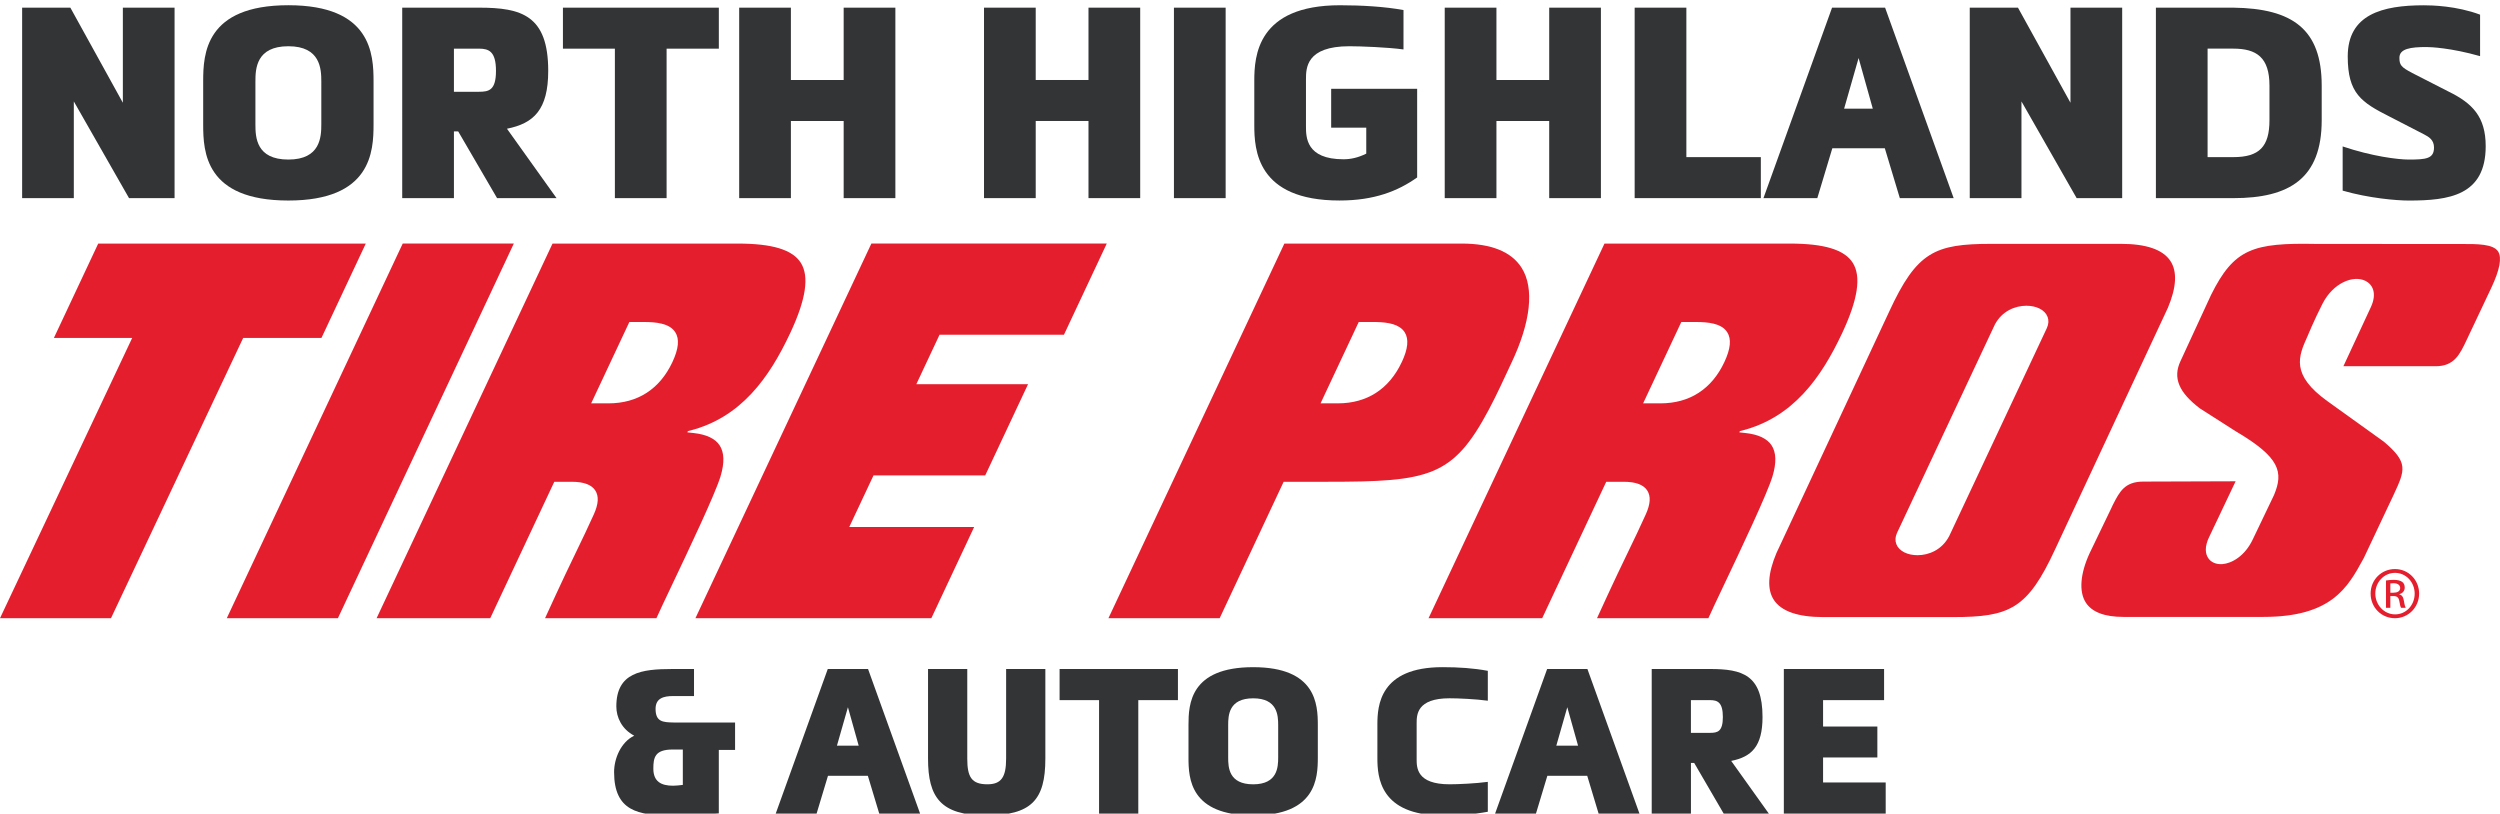
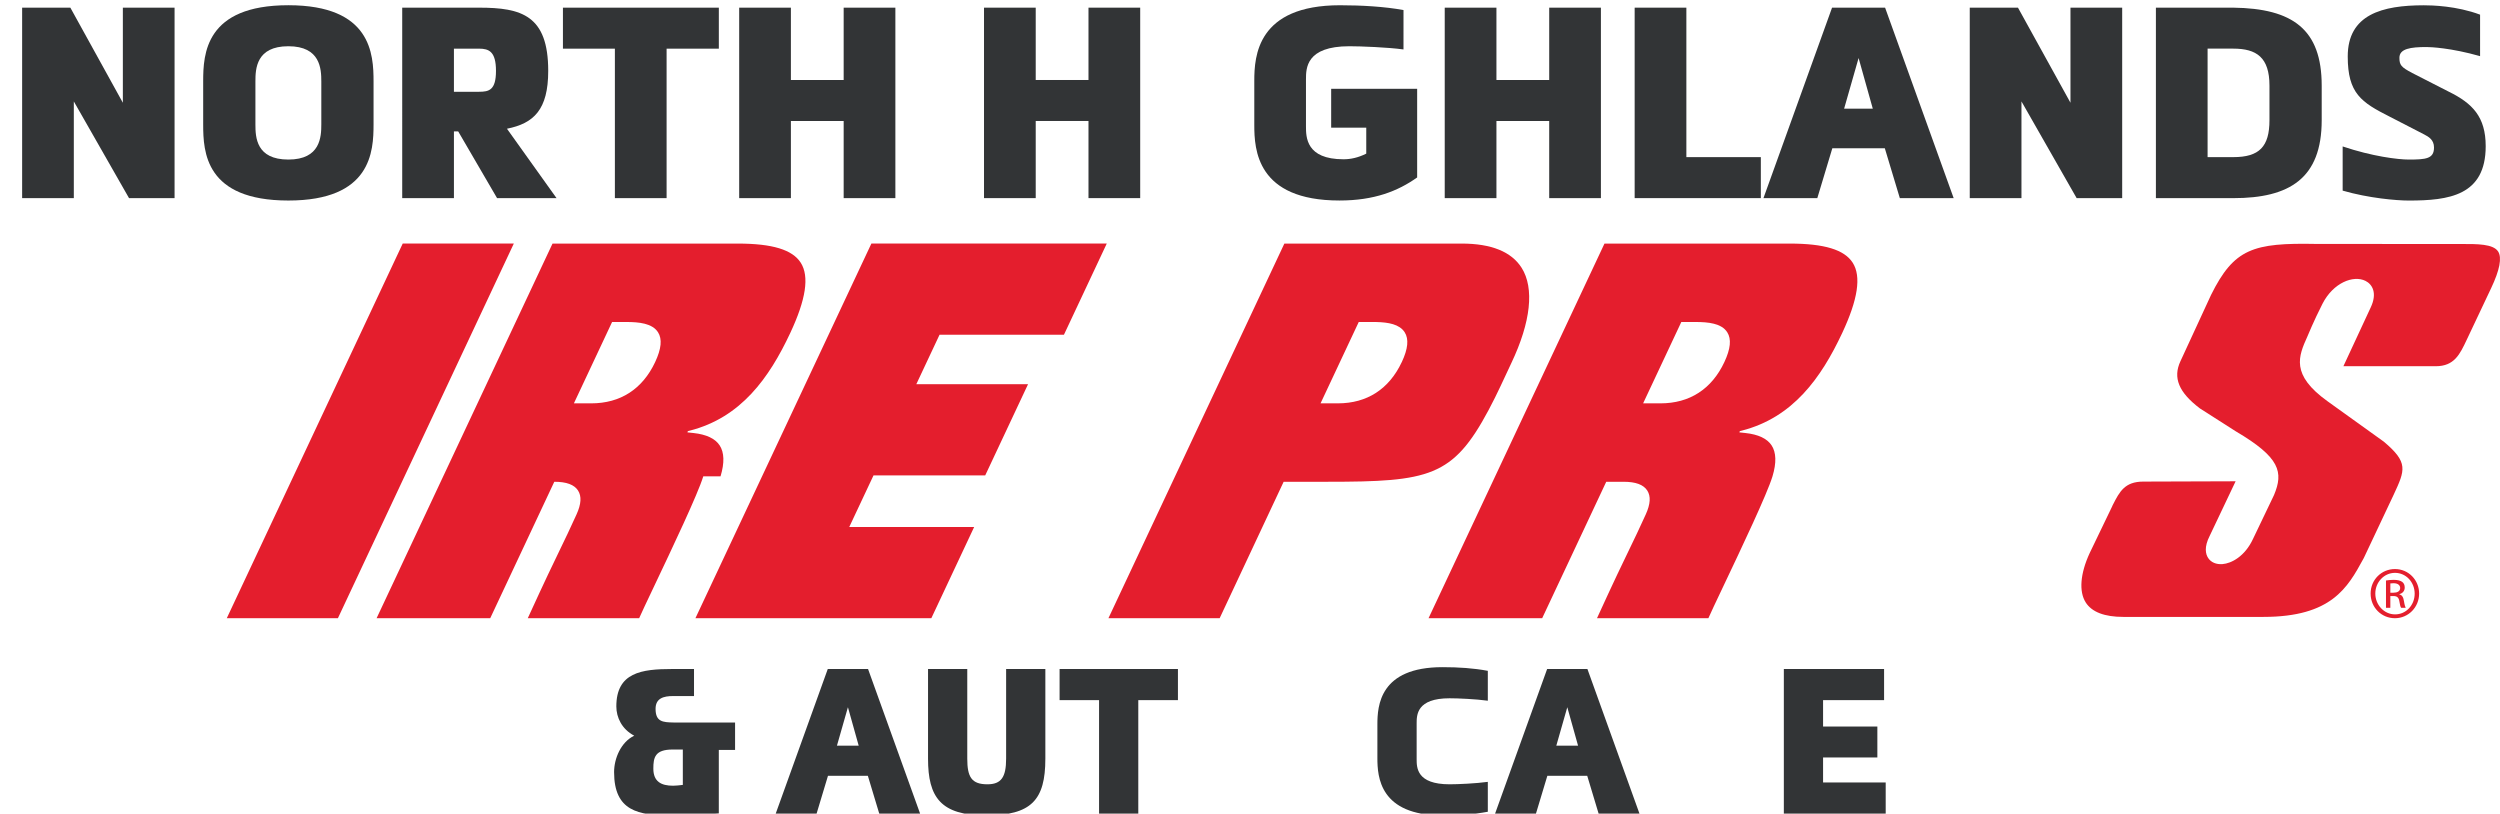
<svg xmlns="http://www.w3.org/2000/svg" id="Layer_1" viewBox="0 0 1038 337.8">
  <defs>
    <style>.cls-1{fill:#323436;}.cls-2{fill:#e41e2d;}</style>
  </defs>
  <g>
    <path class="cls-2" d="M992.47,246.09h1.32c1.49,0,2.76-.55,2.76-1.95,0-.99-.73-1.99-2.76-1.99-.59,0-1,.05-1.32,.09v3.85Zm0,6.28h-1.81v-11.35c.95-.13,1.85-.27,3.21-.27,1.72,0,2.85,.36,3.53,.86,.68,.5,1.04,1.27,1.04,2.35,0,1.5-1,2.4-2.22,2.76v.09c1,.17,1.67,1.08,1.9,2.76,.28,1.76,.55,2.44,.73,2.8h-1.9c-.27-.36-.55-1.4-.77-2.9-.27-1.45-1-1.99-2.44-1.99h-1.27v4.88Zm1.9-14.52c-4.48,0-8.14,3.85-8.14,8.59s3.67,8.65,8.19,8.65c4.53,.04,8.15-3.8,8.15-8.6s-3.62-8.64-8.15-8.64h-.04Zm.04-1.58c5.57,0,10.01,4.52,10.01,10.18s-4.44,10.23-10.05,10.23-10.09-4.48-10.09-10.23,4.52-10.18,10.09-10.18h.04Z" />
    <path class="cls-2" d="M631.78,111.2c-4.22-6.68-12.6-10.07-24.91-10.07h-73.6l-73.05,155.55h46.18l26.57-56.65h18.25c42.21,0,52.02-2.03,66.81-29.71,3.93-7.35,6.27-12.84,9.46-19.53,8.12-17.07,9.64-31.13,4.29-39.6Zm-49.77,39.15c-5.26,11.2-14.43,17.12-26.52,17.12h-7.2l15.86-33.78h6.88c.2,0,.38,.02,.57,.02,4.71,.12,9.48,.86,11.63,4.26,1.78,2.81,1.38,6.85-1.21,12.38Z" />
    <path class="cls-2" d="M1024.24,140.96l10.1-21.36c3.55-7.5,4.52-12.6,2.89-15.16-2.02-3.17-8.6-3.16-15.57-3.13h-1.86l-58.01-.03c-26.3-.52-34.2,1.91-43.77,21.19l-12.71,27.53c-3.19,6.88-.69,12.91,8.09,19.57,.27,.17,14.87,9.5,14.87,9.5,18.5,10.89,19.87,16.97,15.9,26.48l-8.71,18.19c-3.37,7.27-8.96,10.2-12.71,10.48-2.57,.19-4.71-.72-5.9-2.51-1.06-1.59-1.81-4.49,.64-9.27l10.74-22.61-38.33,.13c-7.7,0-9.86,4.21-12.58,9.53l-.2,.39-.15,.37-9.35,19.42c-3.92,8.49-4.51,15.97-1.61,20.5,2.54,3.96,7.79,5.97,15.59,5.97h58.21c28.27,0,34.95-12.21,41.41-24.03l.24-.44,12.41-26.3c4.74-10.23,6.17-13.32-4.1-21.98h0s-15.54-11.18-23.33-16.75c-15.51-11.1-12.07-18.78-8.42-26.91,0-.01,2.69-6.56,6.27-13.59,4.46-8.76,12.82-12,17.83-9.53,2.92,1.44,5.03,5.12,2.17,11.11l-11.31,24.34h38.31c7.74,0,10.04-4.9,12.96-11.12" />
    <path class="cls-2" d="M735.94,197.77c1.69-5.59,1.56-9.91-.38-12.86-1.86-2.82-5.51-4.54-10.86-5.12l-2.51-.27,.17-.51,.81-.21c21.29-5.45,32.96-21.9,41.69-40.49,6.56-13.98,8-23.53,4.4-29.2-3.46-5.44-11.79-7.98-26.23-7.98h-76.85l-73.05,155.55h47.18l26.6-56.65h7.17c5.06,0,8.28,1.19,9.86,3.63,1.53,2.38,1.33,5.62-.62,9.92-2.84,6.27-4.57,9.83-6.75,14.34-2.78,5.74-6.21,12.82-13.5,28.76h46.25c.94-2.16,3.06-6.65,6.46-13.8,7.14-15.03,17.93-37.75,20.16-45.11m-46.52-30.3h-7.2l15.86-33.78h5.89c5.18,0,10.8,.51,13.19,4.28,1.78,2.81,1.38,6.85-1.21,12.38-5.26,11.2-14.43,17.12-26.52,17.12" />
-     <path class="cls-2" d="M299.17,197.77c1.69-5.59,1.56-9.91-.38-12.86-1.86-2.82-5.51-4.54-10.86-5.12l-2.51-.27,.17-.51,.81-.21c21.29-5.45,32.96-21.9,41.69-40.49,6.56-13.98,8-23.53,4.4-29.2-3.46-5.44-11.79-7.98-26.23-7.98h-76.85l-73.05,155.55h47.18l26.6-56.65h7.17c5.06,0,8.28,1.19,9.86,3.63,1.53,2.38,1.33,5.62-.62,9.92-2.84,6.27-4.57,9.83-6.75,14.34-2.78,5.74-6.21,12.82-13.5,28.76h46.25c.94-2.16,3.06-6.65,6.46-13.8,7.14-15.03,17.93-37.75,20.16-45.11m-46.52-30.3h-7.2l15.86-33.78h5.89c5.18,0,10.8,.51,13.19,4.28,1.78,2.81,1.38,6.85-1.21,12.38-5.26,11.2-14.43,17.12-26.53,17.12" />
-     <polygon class="cls-2" points="133.47 140.3 151.87 101.13 40.78 101.13 22.38 140.3 54.89 140.3 0 256.68 46.08 256.68 100.97 140.3 133.47 140.3" />
+     <path class="cls-2" d="M299.17,197.77c1.69-5.59,1.56-9.91-.38-12.86-1.86-2.82-5.51-4.54-10.86-5.12l-2.51-.27,.17-.51,.81-.21c21.29-5.45,32.96-21.9,41.69-40.49,6.56-13.98,8-23.53,4.4-29.2-3.46-5.44-11.79-7.98-26.23-7.98h-76.85l-73.05,155.55h47.18l26.6-56.65c5.06,0,8.28,1.19,9.86,3.63,1.53,2.38,1.33,5.62-.62,9.92-2.84,6.27-4.57,9.83-6.75,14.34-2.78,5.74-6.21,12.82-13.5,28.76h46.25c.94-2.16,3.06-6.65,6.46-13.8,7.14-15.03,17.93-37.75,20.16-45.11m-46.52-30.3h-7.2l15.86-33.78h5.89c5.18,0,10.8,.51,13.19,4.28,1.78,2.81,1.38,6.85-1.21,12.38-5.26,11.2-14.43,17.12-26.53,17.12" />
    <polygon class="cls-2" points="167.21 101.12 94.16 256.68 140.3 256.68 213.34 101.12 167.21 101.12" />
    <polygon class="cls-2" points="361.8 101.12 288.74 256.68 386.69 256.68 404.47 218.81 352.61 218.81 362.68 197.39 409.06 197.39 426.84 159.53 380.45 159.53 390.1 138.98 441.75 138.98 459.53 101.12 361.8 101.12" />
-     <path class="cls-2" d="M901.13,108.32c-3.11-4.69-10.01-7.07-20.49-7.07h-53.86c-23.47,0-30.91,3.3-42.36,28.06h0l-46.85,100.34c-3.59,8.53-3.95,15.1-1.03,19.49,3.11,4.69,10.01,7.07,20.49,7.07h53.86c23.47,0,30.91-3.3,42.36-28.06h0l46.85-100.34c3.59-8.53,3.95-15.1,1.03-19.49Zm-91.88,114.37c-2.99,5.65-8.43,7.83-13.1,7.83-2.05,0-3.94-.42-5.42-1.15-3.38-1.67-4.59-4.85-3.1-8.09l19.97-42.55,20.65-43.96c2.99-5.65,8.43-7.83,13.1-7.83,2.05,0,3.94,.42,5.42,1.15,3.38,1.67,4.59,4.85,3.1,8.09l-40.61,86.51Z" />
  </g>
  <g>
    <path class="cls-1" d="M51.01,42.66V3.18h21.47V82.26h-18.91L30.65,42.11v40.15H9.19V3.18H29.21l21.8,39.48Z" />
    <path class="cls-1" d="M155.1,51.56c0,11.34-.89,31.7-35.37,31.7s-35.37-20.13-35.37-31.59v-17.91c0-11.34,.89-31.59,35.37-31.59s35.37,20.35,35.37,31.7v17.68Zm-21.69-17.68c0-5.23-.33-14.68-13.68-14.68s-13.68,9.34-13.68,14.57v17.91c0,5.34,.33,14.57,13.68,14.57s13.68-9.45,13.68-14.68v-17.68Z" />
    <path class="cls-1" d="M210.49,53.45l20.58,28.81h-24.69l-16.13-27.69h-1.78v27.69h-21.47V3.18h31.92c17.68,0,28.7,3.23,28.7,26.25,0,16.13-6.01,21.8-17.13,24.02Zm-11.57-15.35c4.12,0,7.01-.67,7.01-8.67s-2.89-9.23-7.01-9.23h-10.45v17.91h10.45Z" />
    <path class="cls-1" d="M255.31,20.2h-21.58V3.18h64.73V20.2h-21.69v62.06h-21.47V20.2Z" />
    <path class="cls-1" d="M350.29,50.23h-21.91v32.03h-21.47V3.18h21.47v30.03h21.91V3.18h21.47V82.26h-21.47V50.23Z" />
    <path class="cls-1" d="M451.94,50.23h-21.91v32.03h-21.47V3.18h21.47v30.03h21.91V3.18h21.47V82.26h-21.47V50.23Z" />
-     <path class="cls-1" d="M487.42,3.18h21.47V82.26h-21.47V3.18Z" />
    <path class="cls-1" d="M567.27,63.79v-10.79h-14.57v-16.13h35.7v36.81c-8.01,5.67-17.8,9.57-32.25,9.57-34.37,0-35.37-21.13-35.37-31.36v-18.35c0-10.23,1.22-31.36,35.59-31.36,8.9,0,18.57,.56,26.36,2V20.53c-6.45-.89-17.8-1.33-22.47-1.33-18.02,0-18.02,9.12-18.02,13.79v19.46c0,4.45,0,13.68,15.57,13.68,3,0,6.12-.67,9.45-2.34Z" />
    <path class="cls-1" d="M643.23,50.23h-21.91v32.03h-21.47V3.18h21.47v30.03h21.91V3.18h21.47V82.26h-21.47V50.23Z" />
    <path class="cls-1" d="M678.71,3.18h21.47v62.06h30.92v17.02h-52.39V3.18Z" />
    <path class="cls-1" d="M811.17,82.26h-22.36l-6.23-20.69h-21.8l-6.23,20.69h-22.36L760.67,3.18h22.02l28.47,79.08Zm-39.48-58.17l-6.01,21.02h11.9l-5.89-21.02Z" />
    <path class="cls-1" d="M859.66,42.66V3.18h21.47V82.26h-18.91l-22.91-40.15v40.15h-21.47V3.18h20.02l21.8,39.48Z" />
    <path class="cls-1" d="M895.13,82.26V3.18h32.14c24.69,.33,36.7,9.01,36.7,32.37v14.35c0,24.25-13.46,32.37-36.7,32.37h-32.14Zm32.14-17.02c10.79,0,15.01-4.34,15.01-15.35v-14.35c0-11.68-5.34-15.35-15.01-15.35h-10.68v45.04h10.68Z" />
    <path class="cls-1" d="M1029.71,23.31c-12.12-3.45-20.58-3.78-22.24-3.78-6.56,0-11.23,.67-11.23,4.45,0,3,.67,3.89,5.34,6.34l15.24,7.79c9.68,4.78,15.24,10.34,15.24,22.58,0,20.58-15.35,22.58-31.92,22.58-5.23,0-16.68-1-27.47-4.12v-18.35c12.23,4.12,22.91,5.45,27.47,5.45,7.12,0,10.46-.33,10.46-5,0-3.23-2.22-4.45-4.12-5.45l-14.24-7.34c-11.9-6.01-17.46-9.68-17.46-25.02,0-17.46,14.35-21.24,31.59-21.24,3.34,0,13.57,.22,23.36,3.89V23.31Z" />
  </g>
  <g>
    <path class="cls-1" d="M298.45,311.37v26.34c-7.01,.51-16.04,.84-19.92,.84-13.51,0-23.56-1.77-23.56-17.98,0-5.66,2.87-12.5,8.36-15.11-5.15-2.7-7.43-7.6-7.43-12.16,0-14.1,10.47-15.53,23.22-15.53h9.03v11.23h-8.7c-3.97,0-7.26,.93-7.26,5.32,0,5.4,3.04,5.57,7.43,5.66h25.58v11.4h-6.75Zm-14.94-.17h-4.22c-7.35,0-8.02,3.29-8.02,7.94,0,5.4,3.29,7.09,8.19,7.09,.84,0,3.04-.17,4.05-.34v-14.69Z" />
    <path class="cls-1" d="M382.03,337.8h-16.97l-4.73-15.7h-16.55l-4.73,15.7h-16.97l21.61-60.03h16.72l21.61,60.03Zm-29.97-44.16l-4.56,15.96h9.03l-4.47-15.96Z" />
    <path class="cls-1" d="M434.03,315c0,17.22-5.83,23.55-24.65,23.55s-24.06-7.51-24.06-23.55v-37.23h16.29v37.23c0,7.6,1.77,10.64,8.36,10.64,5.74,0,7.77-2.96,7.77-10.64v-37.23h16.29v37.23Z" />
    <path class="cls-1" d="M456.32,290.69h-16.38v-12.92h49.14v12.92h-16.46v47.11h-16.29v-47.11Z" />
-     <path class="cls-1" d="M547.16,314.5c0,8.61-.68,24.06-26.85,24.06s-26.85-15.28-26.85-23.98v-13.59c0-8.61,.68-23.98,26.85-23.98s26.85,15.45,26.85,24.06v13.42Zm-16.46-13.42c0-3.97-.25-11.14-10.38-11.14s-10.38,7.09-10.38,11.06v13.59c0,4.05,.25,11.06,10.38,11.06s10.38-7.18,10.38-11.14v-13.42Z" />
    <path class="cls-1" d="M588.19,315.17c0,3.55,0,10.47,13.68,10.47,3.55,0,10.98-.34,15.87-1.01v12.41c-5.91,1.1-12.07,1.52-18.83,1.52-26.09,0-27.02-16.04-27.02-23.81v-13.93c0-7.77,.93-23.81,27.02-23.81,6.75,0,12.92,.42,18.83,1.52v12.41c-4.9-.68-12.33-1.01-15.87-1.01-13.68,0-13.68,6.92-13.68,10.47v14.78Z" />
    <path class="cls-1" d="M680.71,337.8h-16.97l-4.73-15.7h-16.55l-4.73,15.7h-16.97l21.61-60.03h16.72l21.61,60.03Zm-29.97-44.16l-4.56,15.96h9.03l-4.47-15.96Z" />
-     <path class="cls-1" d="M718.79,315.93l15.62,21.87h-18.74l-12.24-21.02h-1.35v21.02h-16.29v-60.03h24.23c13.42,0,21.78,2.45,21.78,19.92,0,12.24-4.56,16.55-13,18.24Zm-8.78-11.65c3.12,0,5.32-.51,5.32-6.58s-2.19-7.01-5.32-7.01h-7.94v13.59h7.94Z" />
    <path class="cls-1" d="M740.65,337.8v-60.03h41.62v12.92h-25.33v10.98h22.54v12.83h-22.54v10.38h26v12.92h-42.3Z" />
  </g>
</svg>